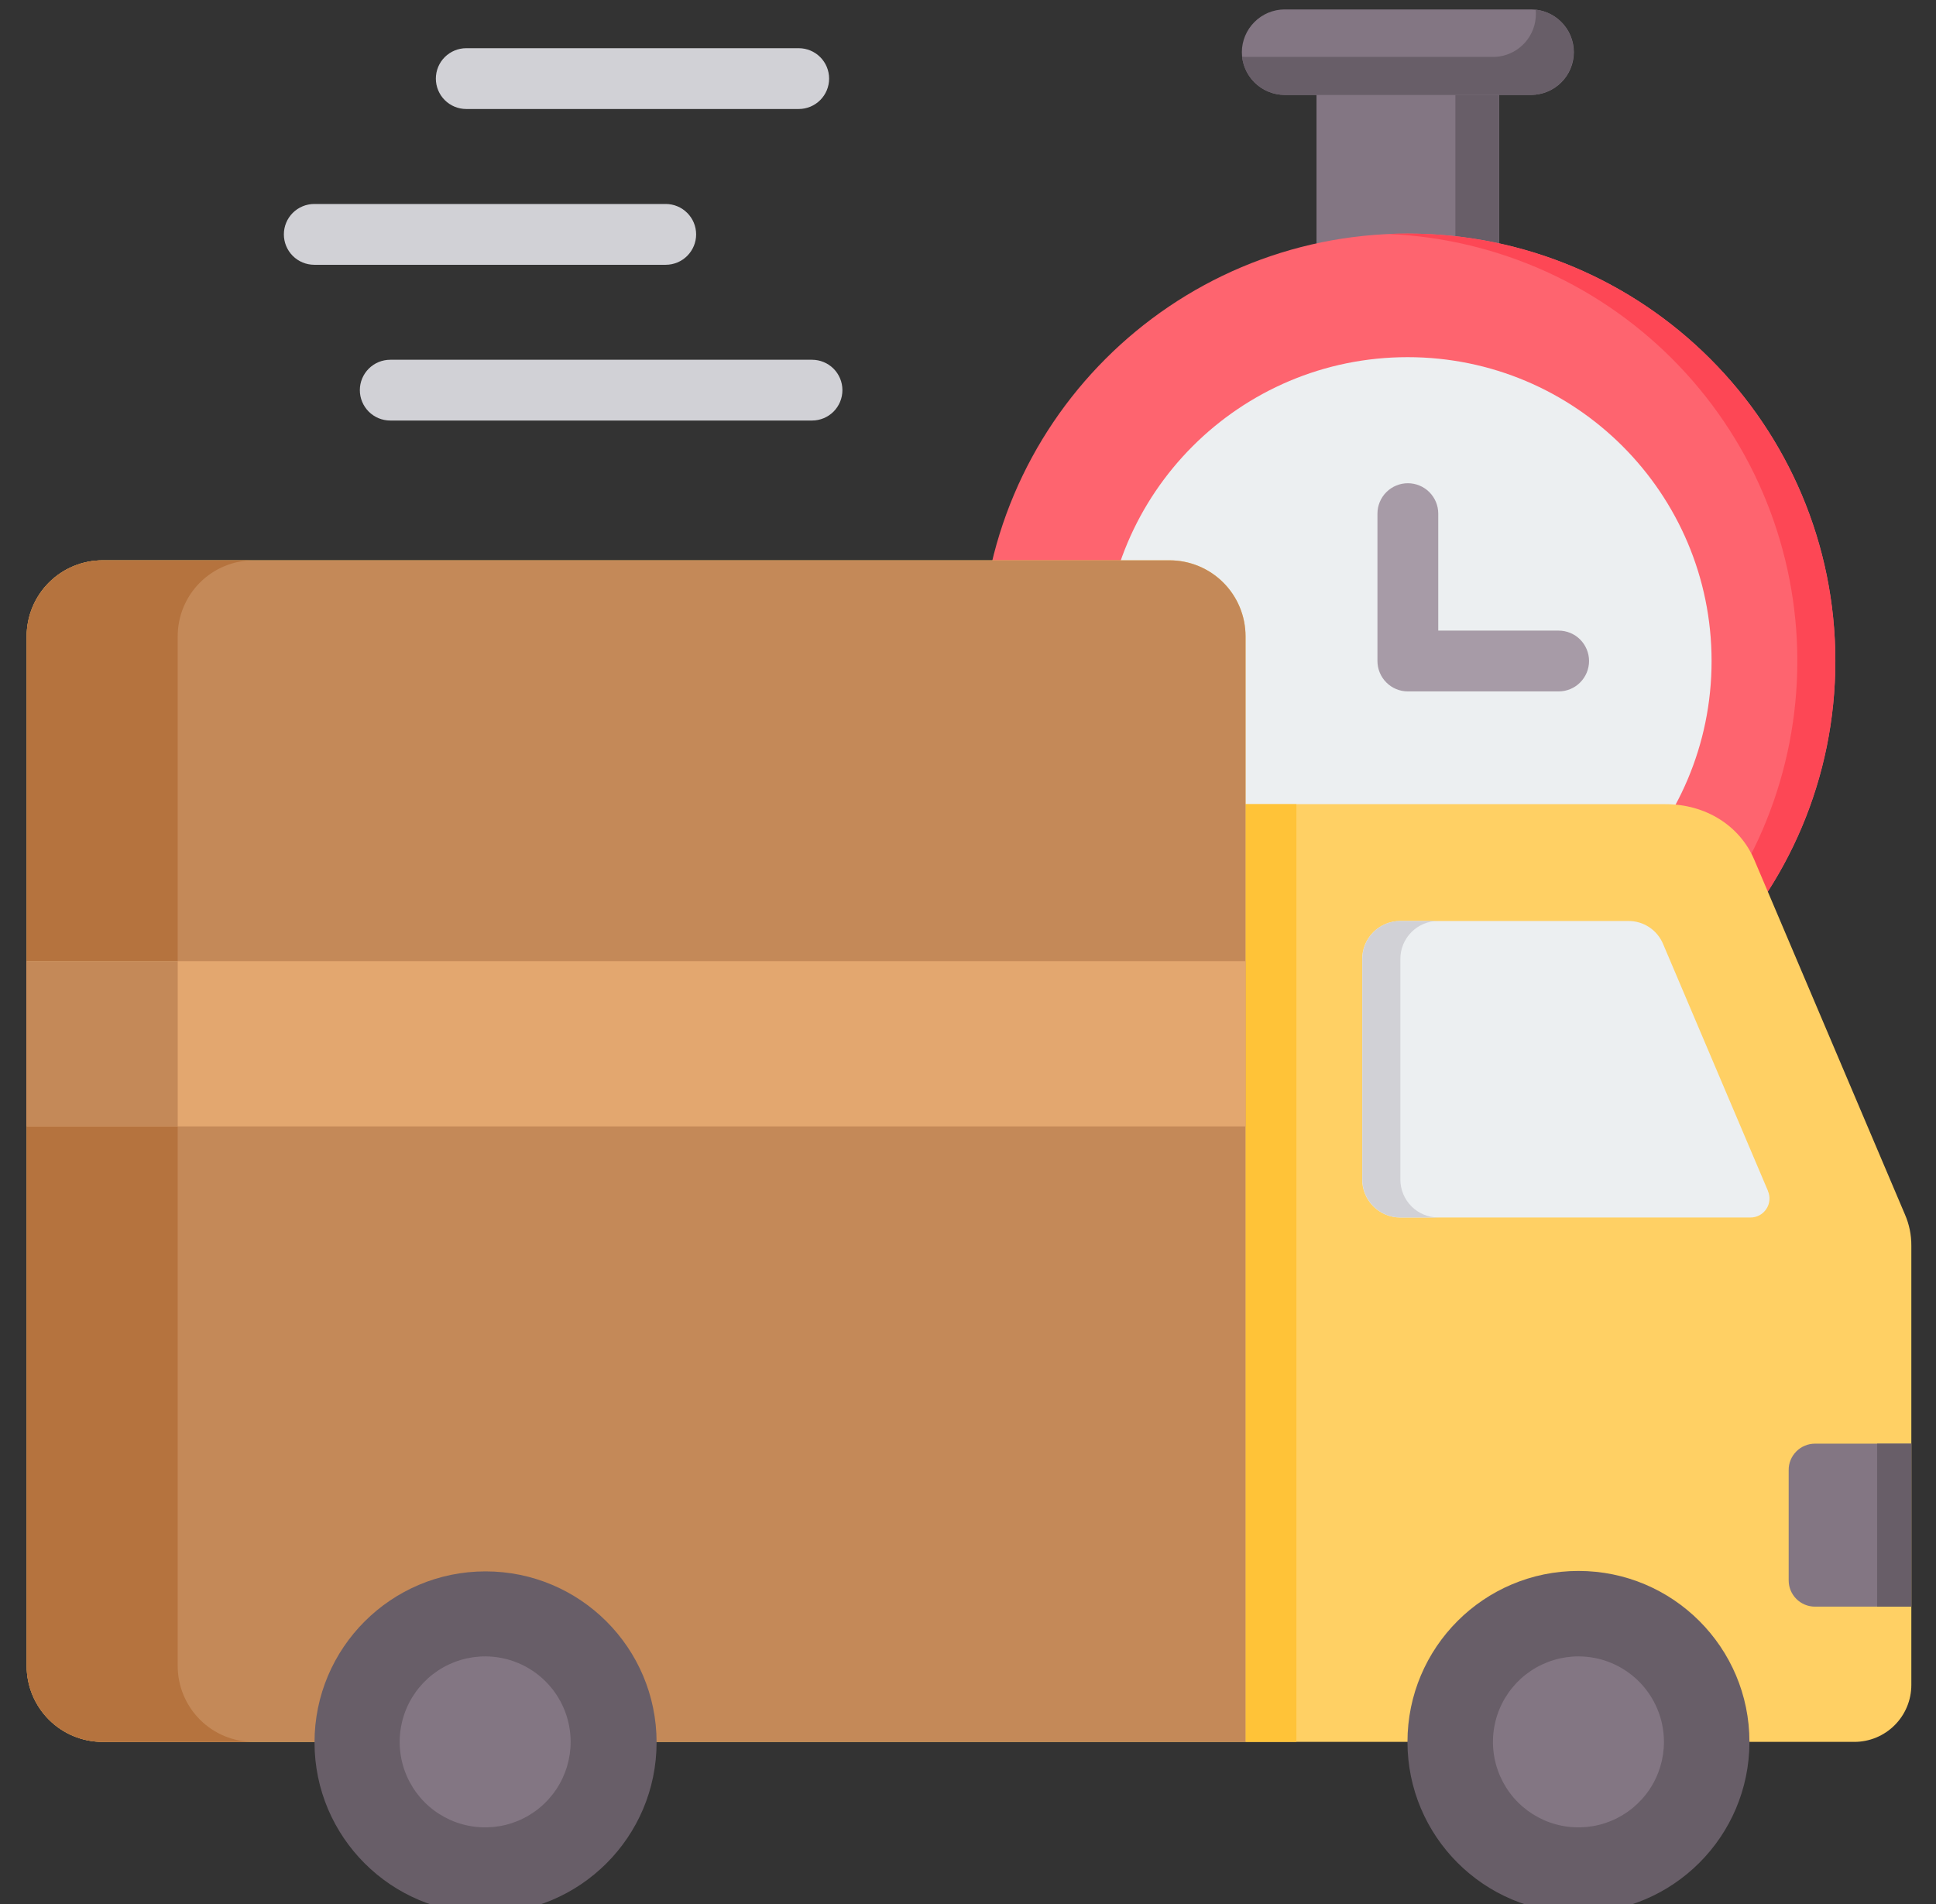
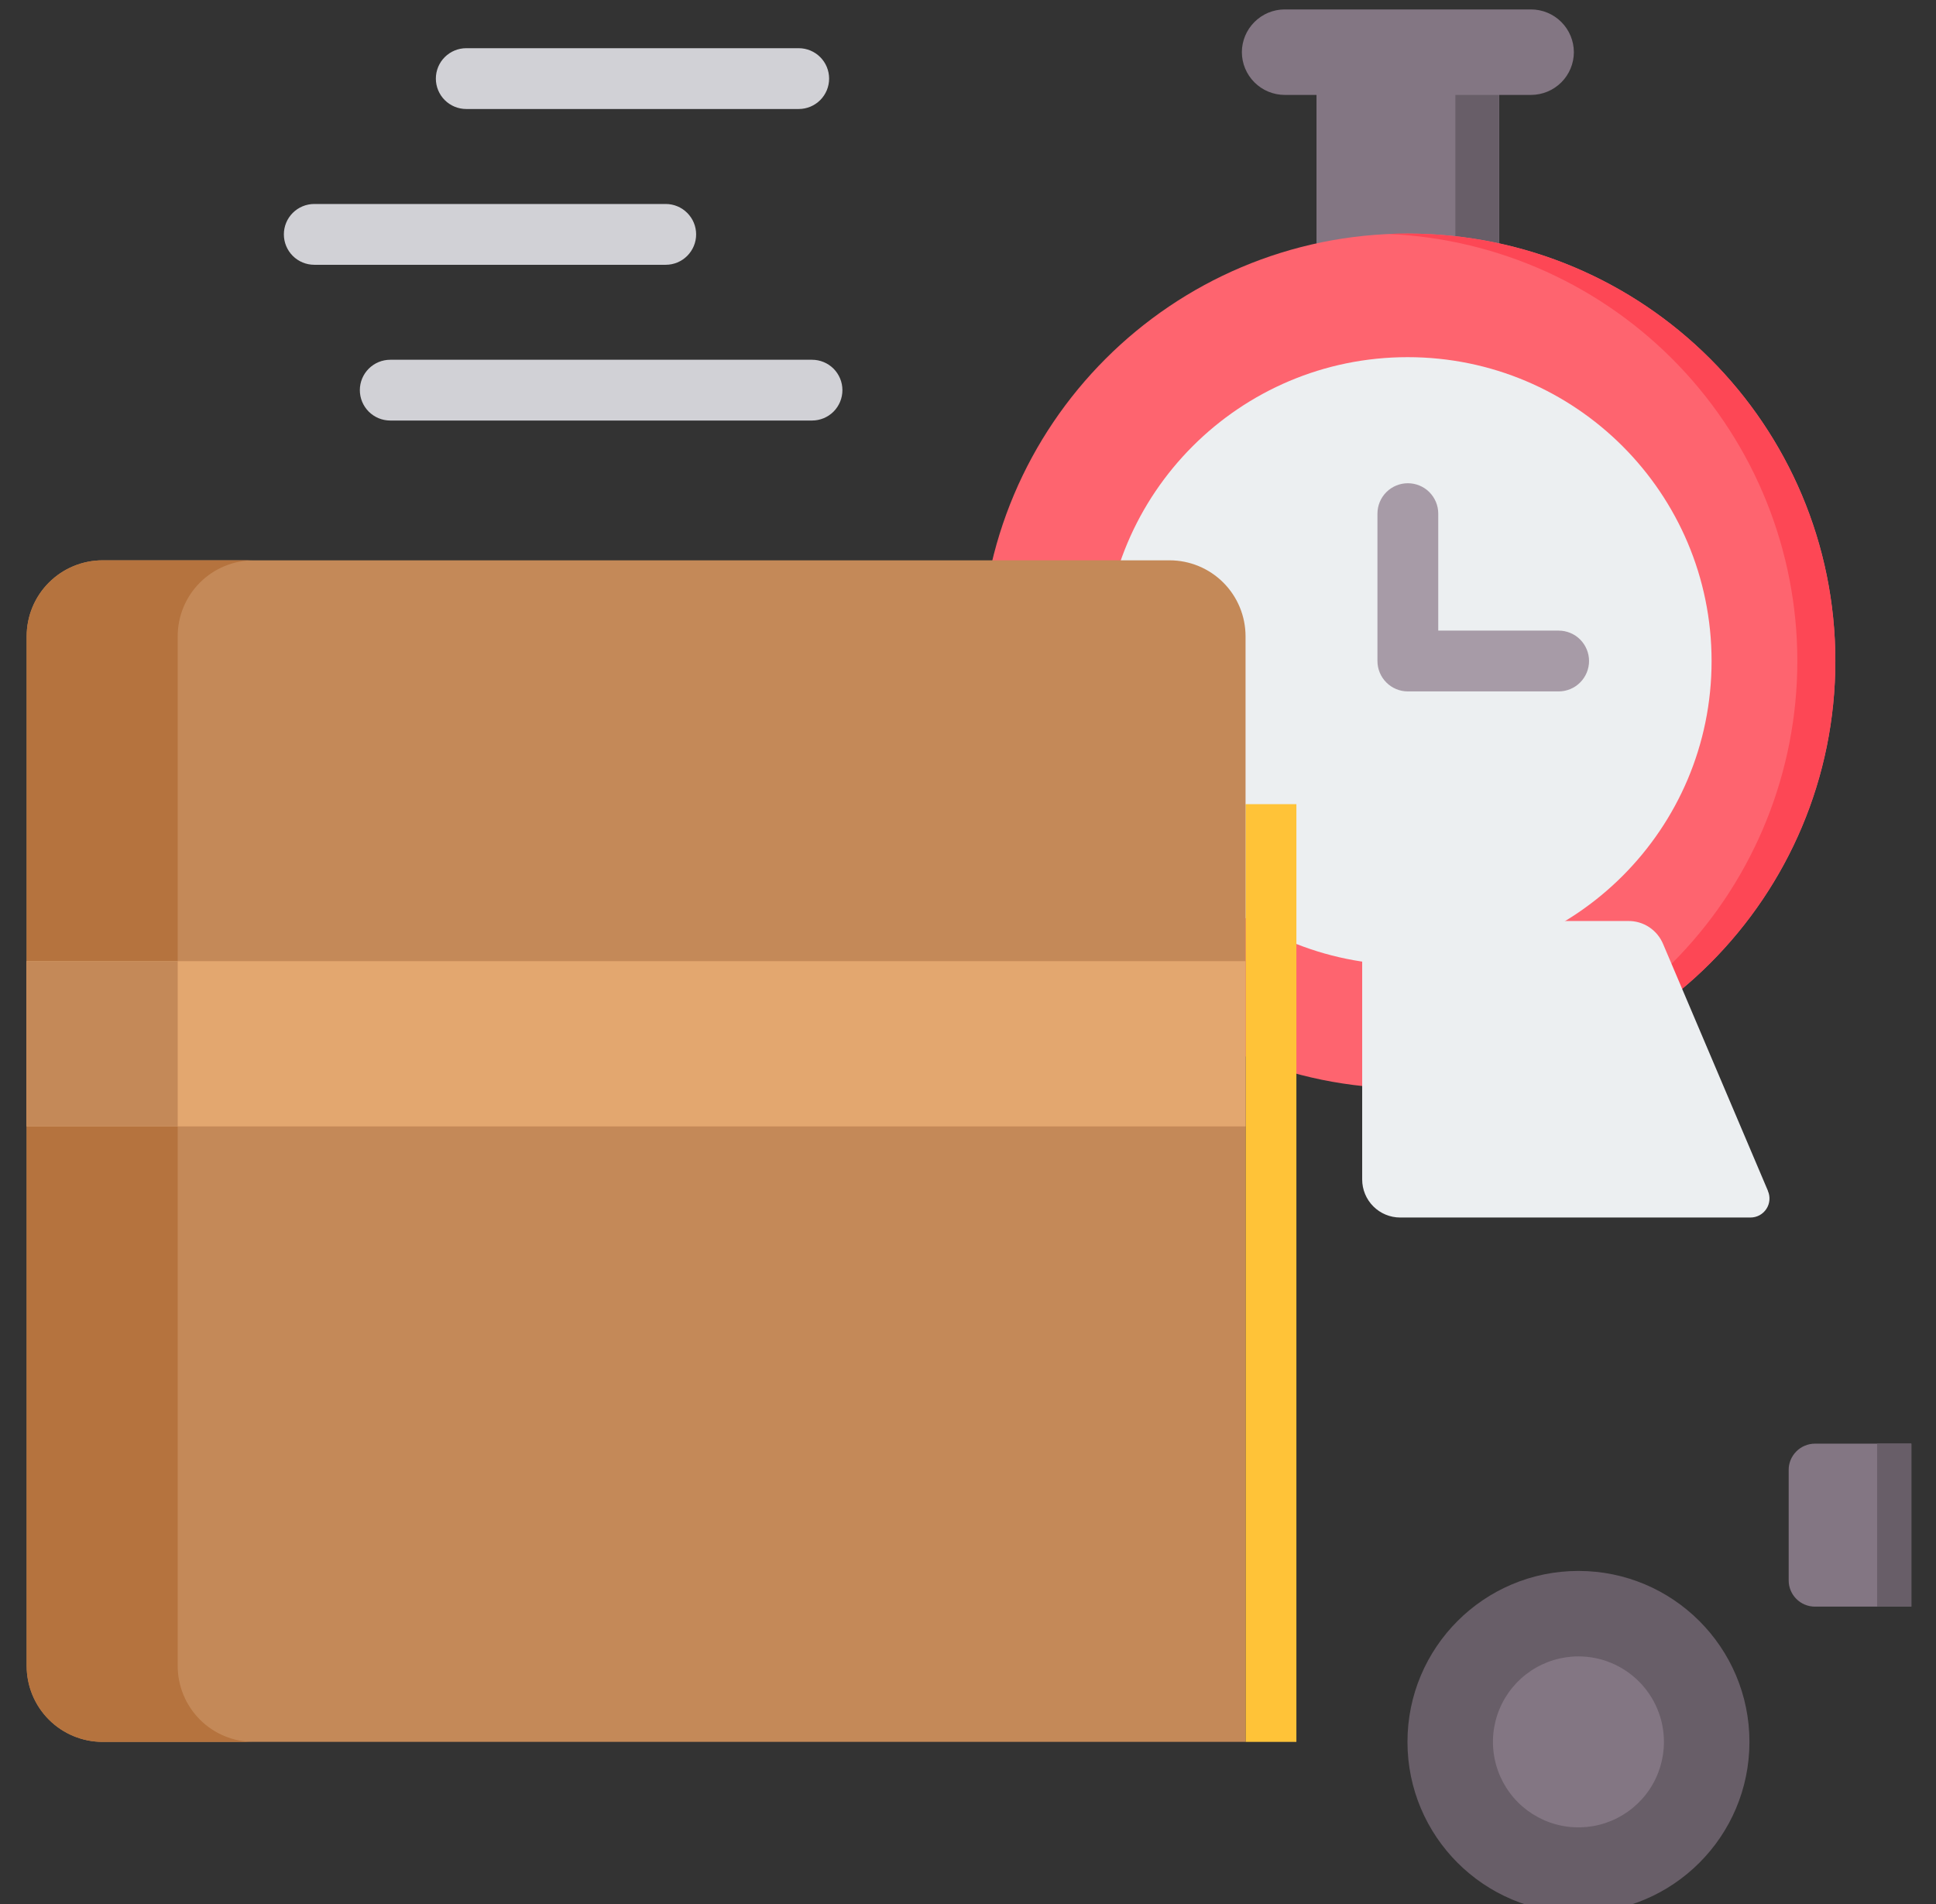
<svg xmlns="http://www.w3.org/2000/svg" width="61" height="60" viewBox="0 0 61 60" fill="none">
  <rect x="0" y="0" width="61" height="60" fill="#333333" stroke="none" />
  <g clip-path="url(#clip0_729_1736)">
    <path fill-rule="evenodd" clip-rule="evenodd" d="M41.481 1.645H47.238V8.469H41.481V1.645Z" fill="#837683" />
    <path fill-rule="evenodd" clip-rule="evenodd" d="M45.856 1.645H47.233V8.469H45.856V1.645Z" fill="#685E68" />
    <path d="M44.36 34.299C51.798 34.299 57.829 28.268 57.829 20.83C57.829 13.391 51.798 7.361 44.36 7.361C36.921 7.361 30.891 13.391 30.891 20.83C30.891 28.268 36.921 34.299 44.36 34.299Z" fill="#FE646F" />
    <path fill-rule="evenodd" clip-rule="evenodd" d="M56.631 20.83C56.631 24.298 55.293 27.633 52.895 30.139C50.498 32.646 47.226 34.131 43.761 34.285C43.959 34.294 44.158 34.299 44.359 34.299C47.932 34.299 51.358 32.88 53.883 30.354C56.409 27.828 57.828 24.402 57.828 20.83C57.828 17.257 56.409 13.832 53.883 11.306C51.358 8.78 47.932 7.361 44.359 7.361C44.158 7.361 43.959 7.361 43.761 7.374C47.226 7.528 50.498 9.013 52.895 11.52C55.293 14.026 56.631 17.361 56.631 20.83Z" fill="#FD4755" />
    <path fill-rule="evenodd" clip-rule="evenodd" d="M40.477 0.297H48.242C48.599 0.298 48.942 0.441 49.194 0.693C49.447 0.946 49.589 1.288 49.59 1.645C49.589 2.002 49.446 2.344 49.194 2.596C48.941 2.848 48.599 2.99 48.242 2.991H40.477C40.12 2.99 39.778 2.848 39.525 2.595C39.273 2.343 39.13 2.001 39.129 1.644C39.13 1.287 39.273 0.945 39.526 0.693C39.778 0.44 40.12 0.298 40.477 0.297Z" fill="#837683" />
-     <path fill-rule="evenodd" clip-rule="evenodd" d="M47.045 1.793H39.279C39.231 1.793 39.184 1.791 39.136 1.786C39.172 2.117 39.329 2.422 39.576 2.644C39.824 2.866 40.144 2.99 40.477 2.991H48.242C48.586 2.989 48.916 2.856 49.166 2.619C49.414 2.381 49.563 2.058 49.582 1.714C49.6 1.371 49.487 1.033 49.264 0.771C49.042 0.509 48.727 0.341 48.386 0.303C48.391 0.35 48.393 0.398 48.393 0.446C48.392 0.77 48.275 1.083 48.062 1.328C47.851 1.572 47.558 1.733 47.237 1.78C47.174 1.789 47.109 1.793 47.045 1.793Z" fill="#685E68" />
    <path d="M44.352 30.409C49.641 30.409 53.929 26.121 53.929 20.832C53.929 15.543 49.641 11.255 44.352 11.255C39.063 11.255 34.775 15.543 34.775 20.832C34.775 26.121 39.063 30.409 44.352 30.409Z" fill="#ECEFF1" />
    <path fill-rule="evenodd" clip-rule="evenodd" d="M43.401 16.186C43.401 15.932 43.502 15.688 43.682 15.508C43.861 15.329 44.105 15.228 44.359 15.228C44.613 15.228 44.857 15.329 45.036 15.508C45.216 15.688 45.317 15.932 45.317 16.186V19.872H49.11C49.364 19.872 49.608 19.973 49.787 20.152C49.967 20.332 50.068 20.576 50.068 20.83C50.068 21.084 49.967 21.327 49.787 21.507C49.608 21.687 49.364 21.788 49.11 21.788H44.359C44.105 21.788 43.861 21.687 43.682 21.507C43.502 21.327 43.401 21.084 43.401 20.83V16.186Z" fill="#A79BA7" />
    <path fill-rule="evenodd" clip-rule="evenodd" d="M14.691 3.435C14.437 3.435 14.193 3.334 14.013 3.154C13.834 2.975 13.733 2.731 13.733 2.477C13.733 2.223 13.834 1.979 14.013 1.8C14.193 1.62 14.437 1.519 14.691 1.519H25.166C25.421 1.519 25.664 1.62 25.844 1.8C26.023 1.979 26.124 2.223 26.124 2.477C26.124 2.731 26.023 2.975 25.844 3.154C25.664 3.334 25.421 3.435 25.166 3.435H14.691ZM12.296 13.252C12.042 13.252 11.799 13.151 11.619 12.972C11.439 12.792 11.338 12.549 11.338 12.294C11.338 12.04 11.439 11.797 11.619 11.617C11.799 11.438 12.042 11.337 12.296 11.337H25.586C25.84 11.337 26.083 11.438 26.263 11.617C26.442 11.797 26.543 12.04 26.543 12.294C26.543 12.549 26.442 12.792 26.263 12.972C26.083 13.151 25.84 13.252 25.586 13.252H12.296ZM9.902 8.344C9.648 8.344 9.404 8.243 9.224 8.063C9.045 7.883 8.944 7.64 8.944 7.386C8.944 7.132 9.045 6.888 9.224 6.709C9.404 6.529 9.648 6.428 9.902 6.428H20.976C21.23 6.428 21.474 6.529 21.653 6.709C21.833 6.888 21.934 7.132 21.934 7.386C21.934 7.64 21.833 7.883 21.653 8.063C21.474 8.243 21.23 8.344 20.976 8.344H9.902Z" fill="#D1D1D6" />
-     <path fill-rule="evenodd" clip-rule="evenodd" d="M39.245 25.341H52.477C53.739 25.341 54.815 26.014 55.272 27.088L60.021 38.27C60.157 38.582 60.226 38.919 60.223 39.26V53.096C60.223 53.572 60.034 54.029 59.697 54.365C59.361 54.702 58.904 54.891 58.427 54.891H3.234C2.599 54.891 1.99 54.639 1.541 54.19C1.092 53.741 0.84 53.132 0.84 52.497V20.052C0.84 19.416 1.092 18.807 1.541 18.358C1.99 17.909 2.599 17.657 3.234 17.657H36.851C37.486 17.657 38.095 17.909 38.544 18.358C38.993 18.807 39.245 19.416 39.245 20.052V25.341Z" fill="#FFD064" />
    <path fill-rule="evenodd" clip-rule="evenodd" d="M39.245 25.341H40.847V54.891H39.245V25.341Z" fill="#FFC338" />
    <path fill-rule="evenodd" clip-rule="evenodd" d="M57.185 45.493H60.223V50.629H57.185C56.965 50.629 56.755 50.541 56.6 50.386C56.445 50.231 56.358 50.021 56.358 49.802V46.331C56.356 46.221 56.377 46.113 56.418 46.011C56.459 45.91 56.52 45.818 56.597 45.74C56.674 45.662 56.765 45.6 56.866 45.558C56.967 45.515 57.075 45.493 57.185 45.493Z" fill="#837683" />
    <path fill-rule="evenodd" clip-rule="evenodd" d="M59.145 45.493H60.223V50.629H59.145V45.493Z" fill="#685E68" />
    <path fill-rule="evenodd" clip-rule="evenodd" d="M55.708 37.534L52.403 29.752C52.313 29.534 52.16 29.348 51.964 29.218C51.768 29.088 51.537 29.02 51.301 29.023H44.118C43.8 29.023 43.496 29.149 43.271 29.373C43.047 29.598 42.92 29.902 42.92 30.22V37.17C42.92 37.487 43.047 37.792 43.271 38.016C43.496 38.241 43.8 38.367 44.118 38.367H55.153C55.252 38.367 55.35 38.343 55.438 38.296C55.526 38.249 55.6 38.18 55.655 38.097C55.71 38.014 55.743 37.918 55.751 37.819C55.76 37.72 55.743 37.62 55.703 37.529L55.708 37.534Z" fill="#ECEFF1" />
-     <path fill-rule="evenodd" clip-rule="evenodd" d="M44.123 37.169V30.218C44.123 29.901 44.249 29.596 44.473 29.372C44.698 29.147 45.002 29.021 45.32 29.021H44.123C43.805 29.021 43.501 29.147 43.276 29.372C43.051 29.596 42.925 29.901 42.925 30.218V37.169C42.925 37.326 42.956 37.481 43.016 37.627C43.077 37.772 43.165 37.904 43.276 38.015C43.387 38.126 43.519 38.214 43.664 38.275C43.81 38.335 43.965 38.366 44.123 38.366H45.32C45.002 38.366 44.698 38.24 44.473 38.015C44.249 37.791 44.123 37.486 44.123 37.169Z" fill="#D1D1D6" />
    <path fill-rule="evenodd" clip-rule="evenodd" d="M0.84 52.497V20.052C0.84 19.416 1.092 18.807 1.541 18.358C1.99 17.909 2.599 17.657 3.234 17.657H36.851C37.486 17.657 38.095 17.909 38.544 18.358C38.993 18.807 39.245 19.416 39.245 20.052V54.891H3.234C2.599 54.891 1.99 54.639 1.541 54.19C1.092 53.741 0.84 53.132 0.84 52.497Z" fill="#C48958" />
    <path fill-rule="evenodd" clip-rule="evenodd" d="M5.599 52.497V20.052C5.599 19.416 5.851 18.807 6.3 18.358C6.749 17.909 7.358 17.657 7.993 17.657H3.234C2.599 17.657 1.99 17.909 1.541 18.358C1.092 18.807 0.84 19.416 0.84 20.052V52.497C0.84 53.132 1.092 53.741 1.541 54.19C1.99 54.639 2.599 54.891 3.234 54.891H7.99C7.355 54.89 6.747 54.638 6.299 54.189C5.851 53.74 5.599 53.131 5.599 52.497Z" fill="#B5733E" />
    <path fill-rule="evenodd" clip-rule="evenodd" d="M0.84 30.288H39.245V35.496H0.84V30.288Z" fill="#E3A76F" />
    <path fill-rule="evenodd" clip-rule="evenodd" d="M0.84 30.288H5.599V35.496H0.84V30.288Z" fill="#C48958" />
    <path d="M49.734 60.279C52.71 60.279 55.122 57.867 55.122 54.891C55.122 51.916 52.71 49.504 49.734 49.504C46.759 49.504 44.347 51.916 44.347 54.891C44.347 57.867 46.759 60.279 49.734 60.279Z" fill="#685E68" />
    <path fill-rule="evenodd" clip-rule="evenodd" d="M49.734 52.197C49.201 52.197 48.68 52.355 48.237 52.651C47.794 52.947 47.449 53.368 47.245 53.86C47.041 54.353 46.988 54.894 47.092 55.417C47.196 55.939 47.452 56.419 47.829 56.796C48.206 57.173 48.686 57.429 49.208 57.533C49.731 57.637 50.273 57.584 50.765 57.38C51.257 57.176 51.678 56.831 51.974 56.388C52.27 55.945 52.428 55.424 52.428 54.891C52.428 54.177 52.144 53.492 51.639 52.986C51.133 52.481 50.448 52.197 49.734 52.197Z" fill="#837683" />
-     <path d="M15.299 60.296C18.275 60.296 20.688 57.883 20.688 54.907C20.688 51.931 18.275 49.518 15.299 49.518C12.323 49.518 9.91 51.931 9.91 54.907C9.91 57.883 12.323 60.296 15.299 60.296Z" fill="#685E68" />
-     <path fill-rule="evenodd" clip-rule="evenodd" d="M15.287 52.197C14.754 52.197 14.233 52.355 13.79 52.651C13.347 52.947 13.002 53.368 12.798 53.86C12.594 54.353 12.541 54.894 12.645 55.417C12.748 55.939 13.005 56.419 13.382 56.796C13.758 57.173 14.239 57.429 14.761 57.533C15.284 57.637 15.825 57.584 16.317 57.38C16.81 57.176 17.23 56.831 17.526 56.388C17.822 55.945 17.98 55.424 17.98 54.891C17.98 54.177 17.697 53.492 17.191 52.986C16.686 52.481 16.001 52.197 15.287 52.197Z" fill="#837683" />
  </g>
  <defs>
    <clipPath id="clip0_729_1736">
      <rect width="60" height="60" fill="white" transform="translate(0.531)" />
    </clipPath>
  </defs>
</svg>